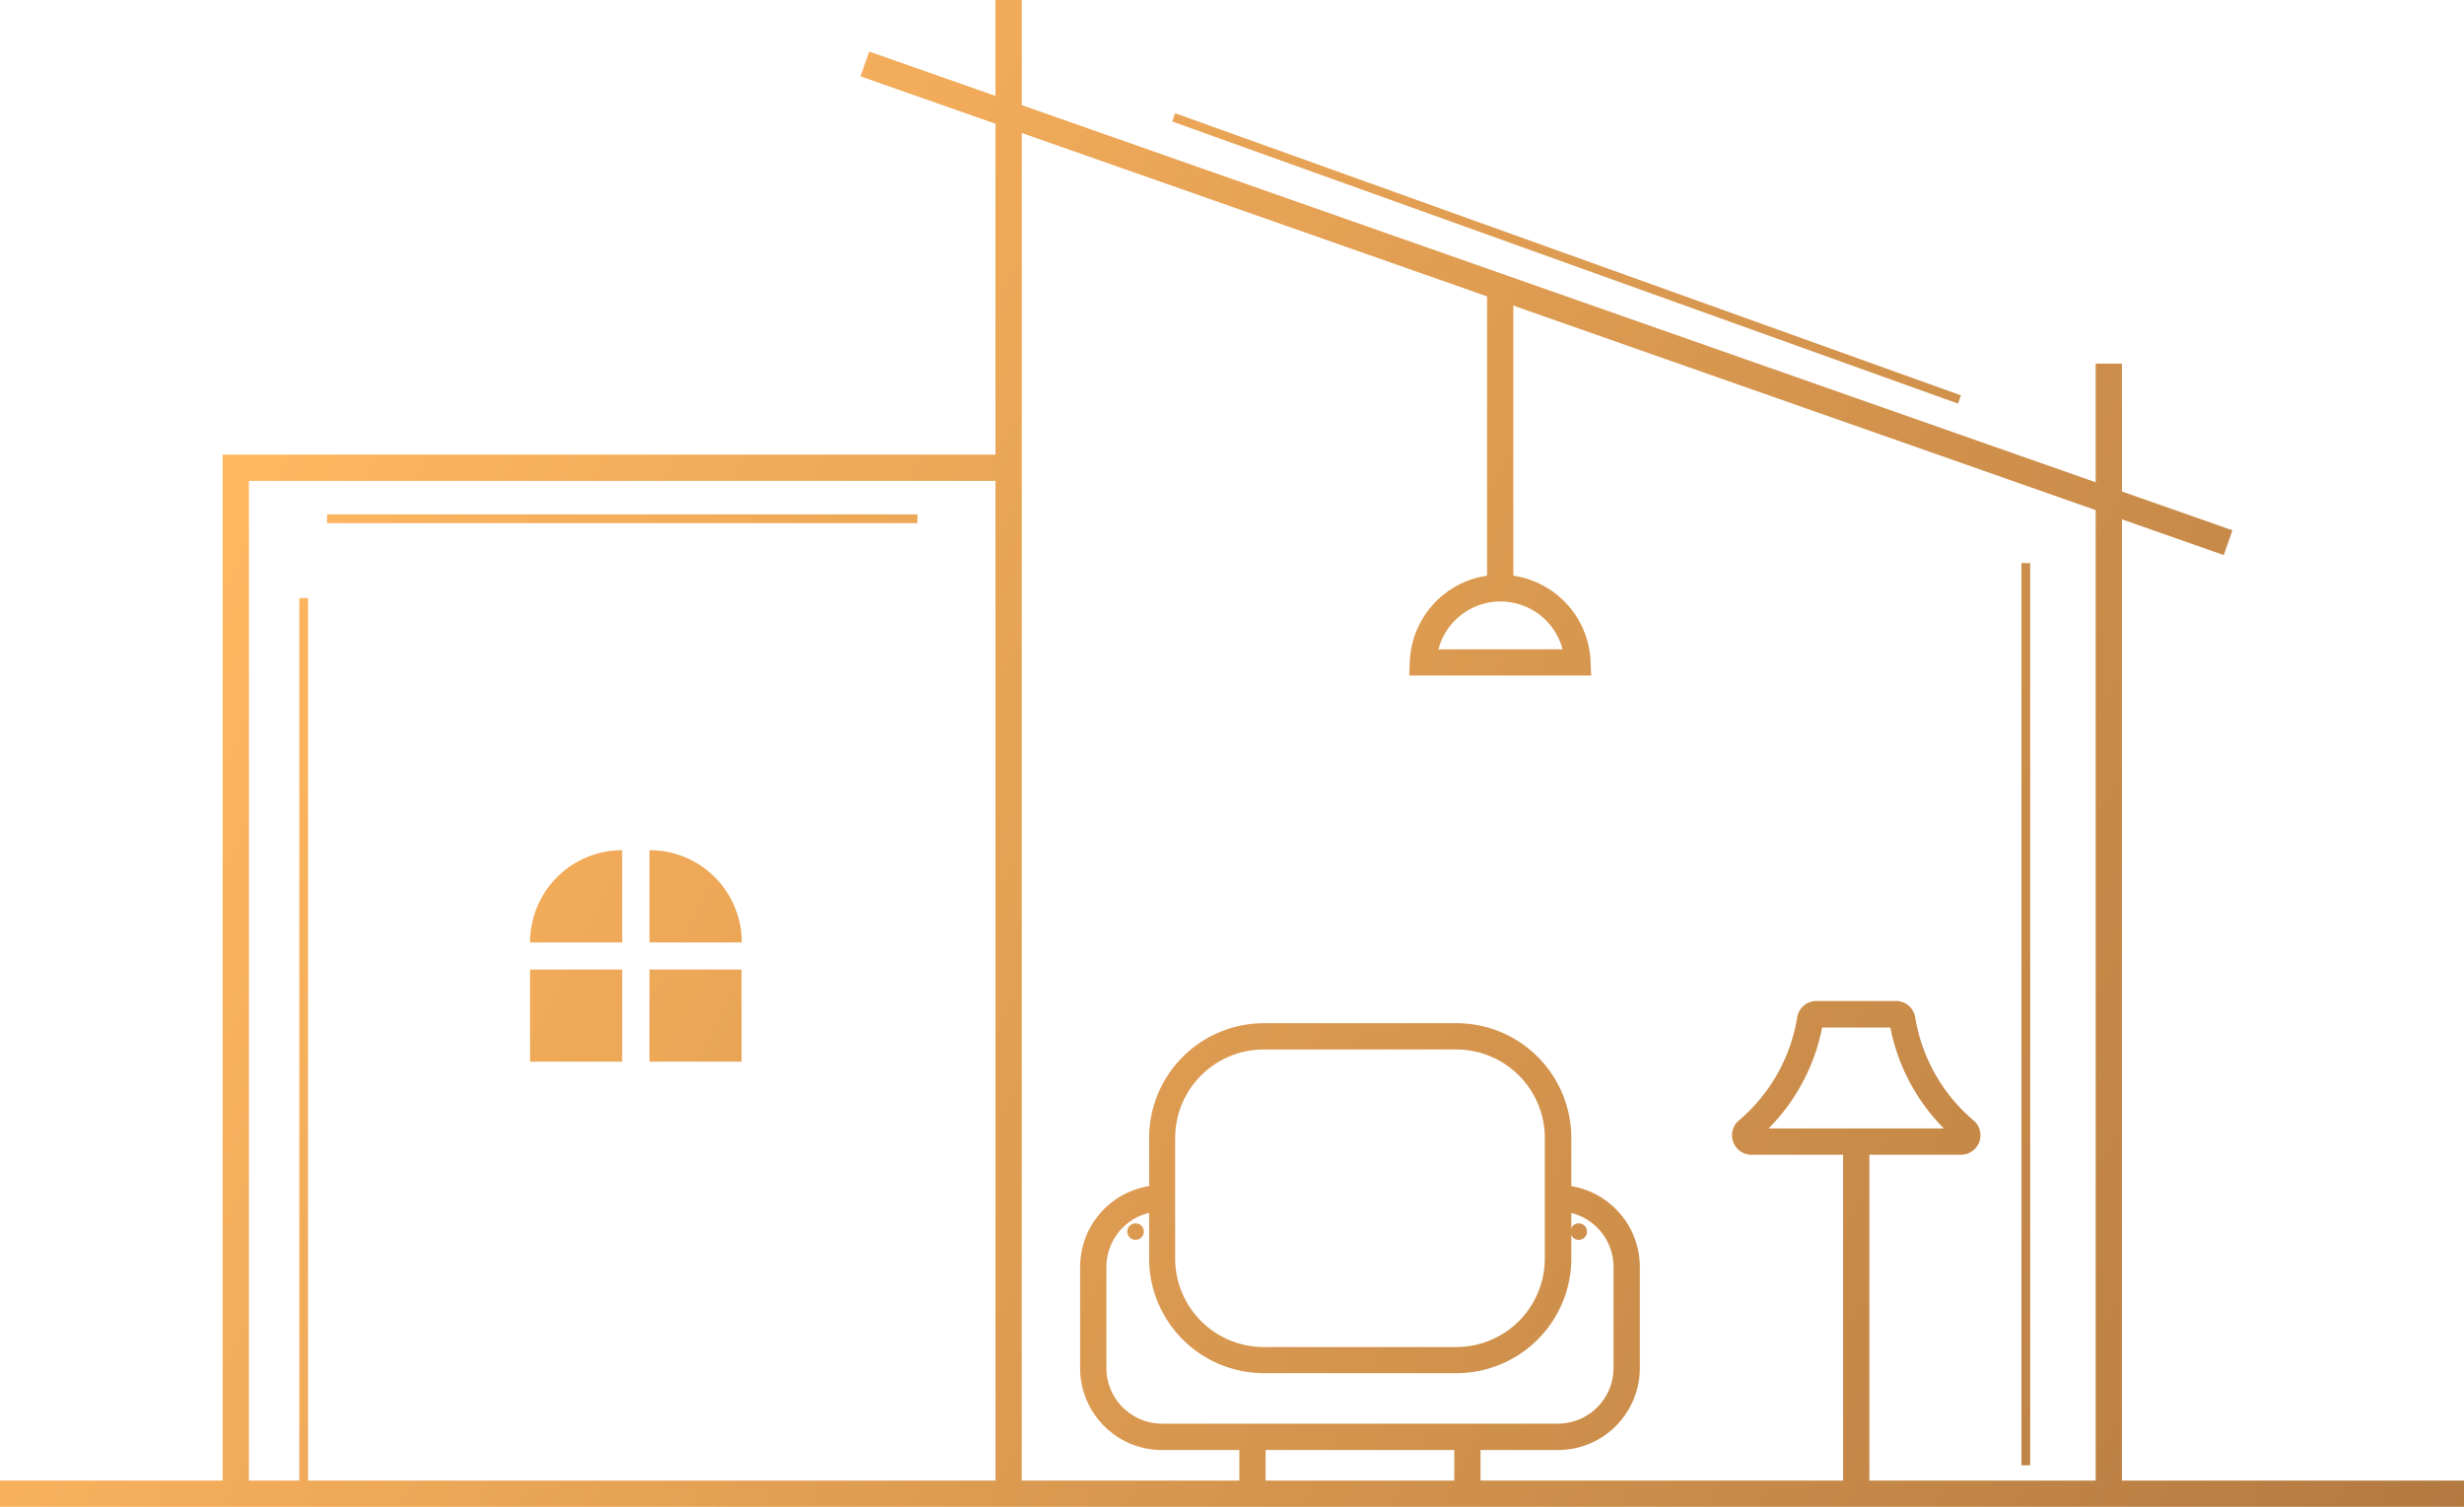
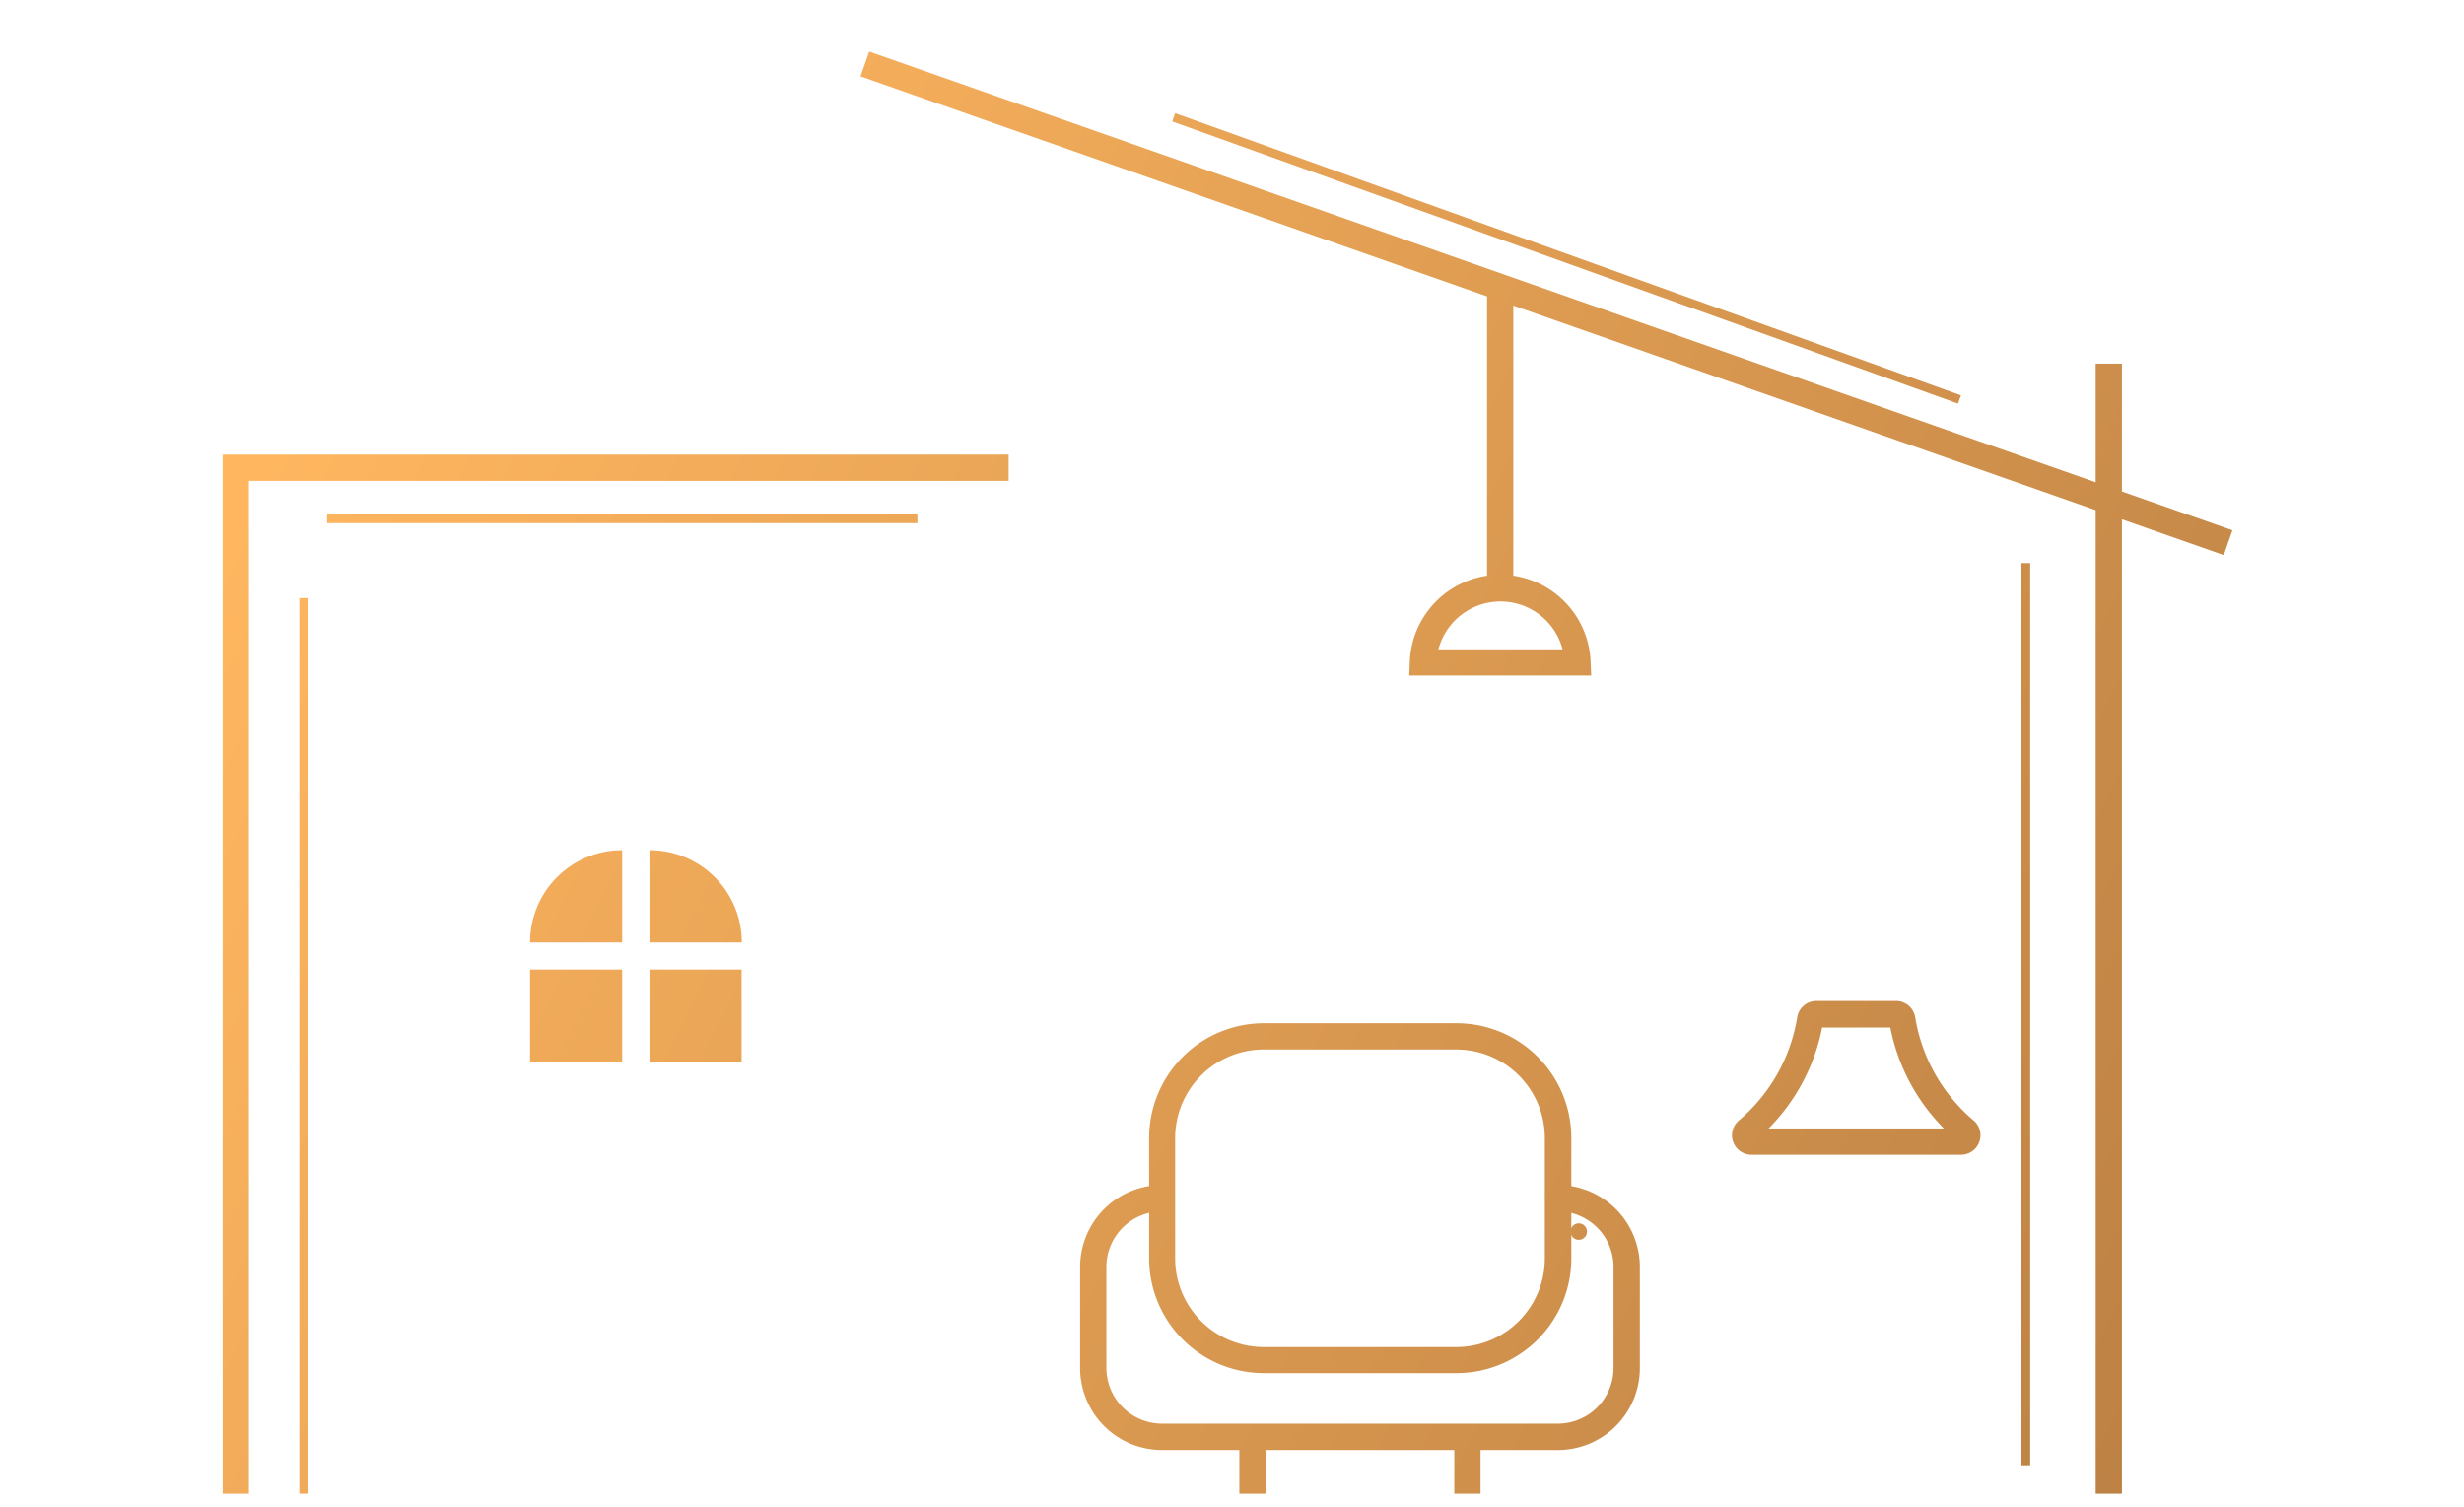
<svg xmlns="http://www.w3.org/2000/svg" xmlns:xlink="http://www.w3.org/1999/xlink" viewBox="0 0 405.26 247.84">
  <defs>
    <style>.cls-1{fill:url(#linear-gradient);}.cls-2{fill:url(#linear-gradient-2);}.cls-3{fill:url(#linear-gradient-3);}.cls-4{fill:url(#linear-gradient-4);}.cls-5{fill:url(#linear-gradient-5);}.cls-6{fill:url(#linear-gradient-6);}.cls-7{fill:url(#linear-gradient-7);}.cls-8{fill:url(#linear-gradient-8);}.cls-9{fill:url(#linear-gradient-9);}.cls-10{fill:url(#linear-gradient-10);}.cls-11{fill:url(#linear-gradient-11);}.cls-12{fill:url(#linear-gradient-12);}.cls-13{fill:url(#linear-gradient-13);}.cls-14{fill:url(#linear-gradient-14);}.cls-15{fill:url(#linear-gradient-15);}.cls-16{fill:url(#linear-gradient-16);}.cls-17{fill:url(#linear-gradient-17);}.cls-18{fill:url(#linear-gradient-18);}.cls-19{fill:url(#linear-gradient-19);}.cls-20{fill:url(#linear-gradient-20);}.cls-21{fill:url(#linear-gradient-21);}.cls-22{fill:url(#linear-gradient-22);}.cls-23{fill:url(#linear-gradient-23);}</style>
    <linearGradient id="linear-gradient" x1="27.84" y1="107.28" x2="391.16" y2="287.79" gradientUnits="userSpaceOnUse">
      <stop offset="0" stop-color="#ffb65f" />
      <stop offset="1" stop-color="#b27940" />
    </linearGradient>
    <linearGradient id="linear-gradient-2" x1="25.1" y1="112.8" x2="388.42" y2="293.3" xlink:href="#linear-gradient" />
    <linearGradient id="linear-gradient-3" x1="17.28" y1="128.54" x2="380.6" y2="309.05" xlink:href="#linear-gradient" />
    <linearGradient id="linear-gradient-4" x1="21.17" y1="120.72" x2="384.48" y2="301.22" xlink:href="#linear-gradient" />
    <linearGradient id="linear-gradient-5" x1="95.55" y1="-29.01" x2="458.87" y2="151.49" gradientTransform="translate(217.16 -206.64) rotate(70.65)" xlink:href="#linear-gradient" />
    <linearGradient id="linear-gradient-6" x1="72.88" y1="16.63" x2="436.2" y2="197.13" xlink:href="#linear-gradient" />
    <linearGradient id="linear-gradient-7" x1="48.97" y1="64.75" x2="412.29" y2="245.25" xlink:href="#linear-gradient" />
    <linearGradient id="linear-gradient-8" x1="99.15" y1="-36.24" x2="462.46" y2="144.26" gradientTransform="translate(210.6 -214.35) rotate(70.25)" xlink:href="#linear-gradient" />
    <linearGradient id="linear-gradient-9" x1="21.28" y1="120.49" x2="384.6" y2="300.99" xlink:href="#linear-gradient" />
    <linearGradient id="linear-gradient-10" x1="30.83" y1="101.26" x2="394.15" y2="281.76" xlink:href="#linear-gradient" />
    <linearGradient id="linear-gradient-11" x1="23.01" y1="117" x2="386.33" y2="297.5" xlink:href="#linear-gradient" />
    <linearGradient id="linear-gradient-12" x1="16.83" y1="129.45" x2="380.15" y2="309.96" xlink:href="#linear-gradient" />
    <linearGradient id="linear-gradient-13" x1="9.83" y1="143.54" x2="373.15" y2="324.04" xlink:href="#linear-gradient" />
    <linearGradient id="linear-gradient-14" x1="35.77" y1="91.33" x2="399.09" y2="271.83" xlink:href="#linear-gradient" />
    <linearGradient id="linear-gradient-15" x1="21.34" y1="120.37" x2="384.66" y2="300.87" xlink:href="#linear-gradient" />
    <linearGradient id="linear-gradient-16" x1="85.63" y1="-9.03" x2="448.95" y2="171.47" xlink:href="#linear-gradient" />
    <linearGradient id="linear-gradient-17" x1="71.81" y1="18.79" x2="435.13" y2="199.29" xlink:href="#linear-gradient" />
    <linearGradient id="linear-gradient-18" x1="64.57" y1="33.35" x2="427.89" y2="213.85" xlink:href="#linear-gradient" />
    <linearGradient id="linear-gradient-19" x1="51.34" y1="59.98" x2="414.66" y2="240.49" xlink:href="#linear-gradient" />
    <linearGradient id="linear-gradient-20" x1="6.42" y1="150.4" x2="369.74" y2="330.9" xlink:href="#linear-gradient" />
    <linearGradient id="linear-gradient-21" x1="53.82" y1="55" x2="417.14" y2="235.5" xlink:href="#linear-gradient" />
    <linearGradient id="linear-gradient-22" x1="39.16" y1="84.5" x2="402.48" y2="265" xlink:href="#linear-gradient" />
    <linearGradient id="linear-gradient-23" x1="7.3" y1="148.63" x2="370.62" y2="329.13" xlink:href="#linear-gradient" />
  </defs>
  <g id="Слой_2" data-name="Слой 2">
    <g id="Layer_1" data-name="Layer 1">
-       <path class="cls-1" d="M106.82,139.83h0V155H122A15.15,15.15,0,0,0,106.82,139.83Z" />
+       <path class="cls-1" d="M106.82,139.83h0V155H122A15.15,15.15,0,0,0,106.82,139.83" />
      <path class="cls-2" d="M87.18,155h15.15V139.83h0A15.15,15.15,0,0,0,87.18,155Z" />
      <rect class="cls-3" x="87.18" y="159.46" width="15.15" height="15.15" />
      <rect class="cls-4" x="106.82" y="159.46" width="15.15" height="15.15" />
      <rect class="cls-5" x="252.21" y="-68.93" width="4.32" height="237.64" transform="translate(123 273.36) rotate(-70.65)" />
      <rect class="cls-6" x="344.68" y="59.81" width="4.32" height="185.87" />
-       <rect class="cls-7" x="163.73" width="4.32" height="245.67" />
      <rect class="cls-8" x="256.94" y="-26.15" width="1.44" height="137.32" transform="translate(130.58 270.64) rotate(-70.25)" />
      <polygon class="cls-9" points="40.94 245.68 36.62 245.68 36.62 74.77 165.89 74.77 165.89 79.09 40.94 79.09 40.94 245.68" />
      <path class="cls-10" d="M239.53,225.84H207.82A18.88,18.88,0,0,1,189,207V187.16a18.88,18.88,0,0,1,18.86-18.87h31.71a18.88,18.88,0,0,1,18.87,18.87V207A18.88,18.88,0,0,1,239.53,225.84Zm-31.71-53.23a14.57,14.57,0,0,0-14.54,14.55V207a14.57,14.57,0,0,0,14.54,14.55h31.71A14.57,14.57,0,0,0,254.08,207V187.16a14.57,14.57,0,0,0-14.55-14.55Z" />
      <path class="cls-11" d="M256.24,238.49H191.12A13.48,13.48,0,0,1,177.65,225V208.37a13.49,13.49,0,0,1,13.47-13.47v4.33a9.16,9.16,0,0,0-9.15,9.14V225a9.17,9.17,0,0,0,9.15,9.15h65.12a9.16,9.16,0,0,0,9.14-9.15V208.37a9.15,9.15,0,0,0-9.14-9.14V194.9a13.49,13.49,0,0,1,13.47,13.47V225A13.49,13.49,0,0,1,256.24,238.49Z" />
      <rect class="cls-12" x="239.19" y="236.33" width="4.32" height="9.35" />
      <rect class="cls-13" x="203.84" y="236.33" width="4.32" height="9.35" />
      <circle class="cls-14" cx="259.66" cy="202.56" r="1.36" />
-       <circle class="cls-15" cx="186.77" cy="202.56" r="1.36" />
      <rect class="cls-16" x="244.58" y="47.22" width="4.32" height="47.59" />
      <path class="cls-17" d="M261.71,111.11H231.78l.09-2.25a14.88,14.88,0,0,1,29.74,0Zm-25.18-4.32H257a10.56,10.56,0,0,0-20.42,0Z" />
      <rect class="cls-18" x="332.47" y="92.61" width="1.44" height="148.39" />
      <rect class="cls-19" x="53.79" y="84.6" width="97.1" height="1.44" />
      <rect class="cls-20" x="49.23" y="98.37" width="1.44" height="147.31" />
      <path class="cls-21" d="M322.52,189.92H288.07a3.2,3.2,0,0,1-2.12-5.6,28.11,28.11,0,0,0,9.64-17,3.2,3.2,0,0,1,3.16-2.69h13.1a3.2,3.2,0,0,1,3.15,2.69,28.13,28.13,0,0,0,9.65,17,3.2,3.2,0,0,1-2.13,5.6Zm-31.64-4.32h28.84A32.34,32.34,0,0,1,310.91,169H299.69A32.41,32.41,0,0,1,290.88,185.6Z" />
-       <rect class="cls-22" x="303.14" y="187.76" width="4.32" height="57.92" />
-       <rect class="cls-23" y="243.51" width="405.26" height="4.32" />
    </g>
  </g>
</svg>